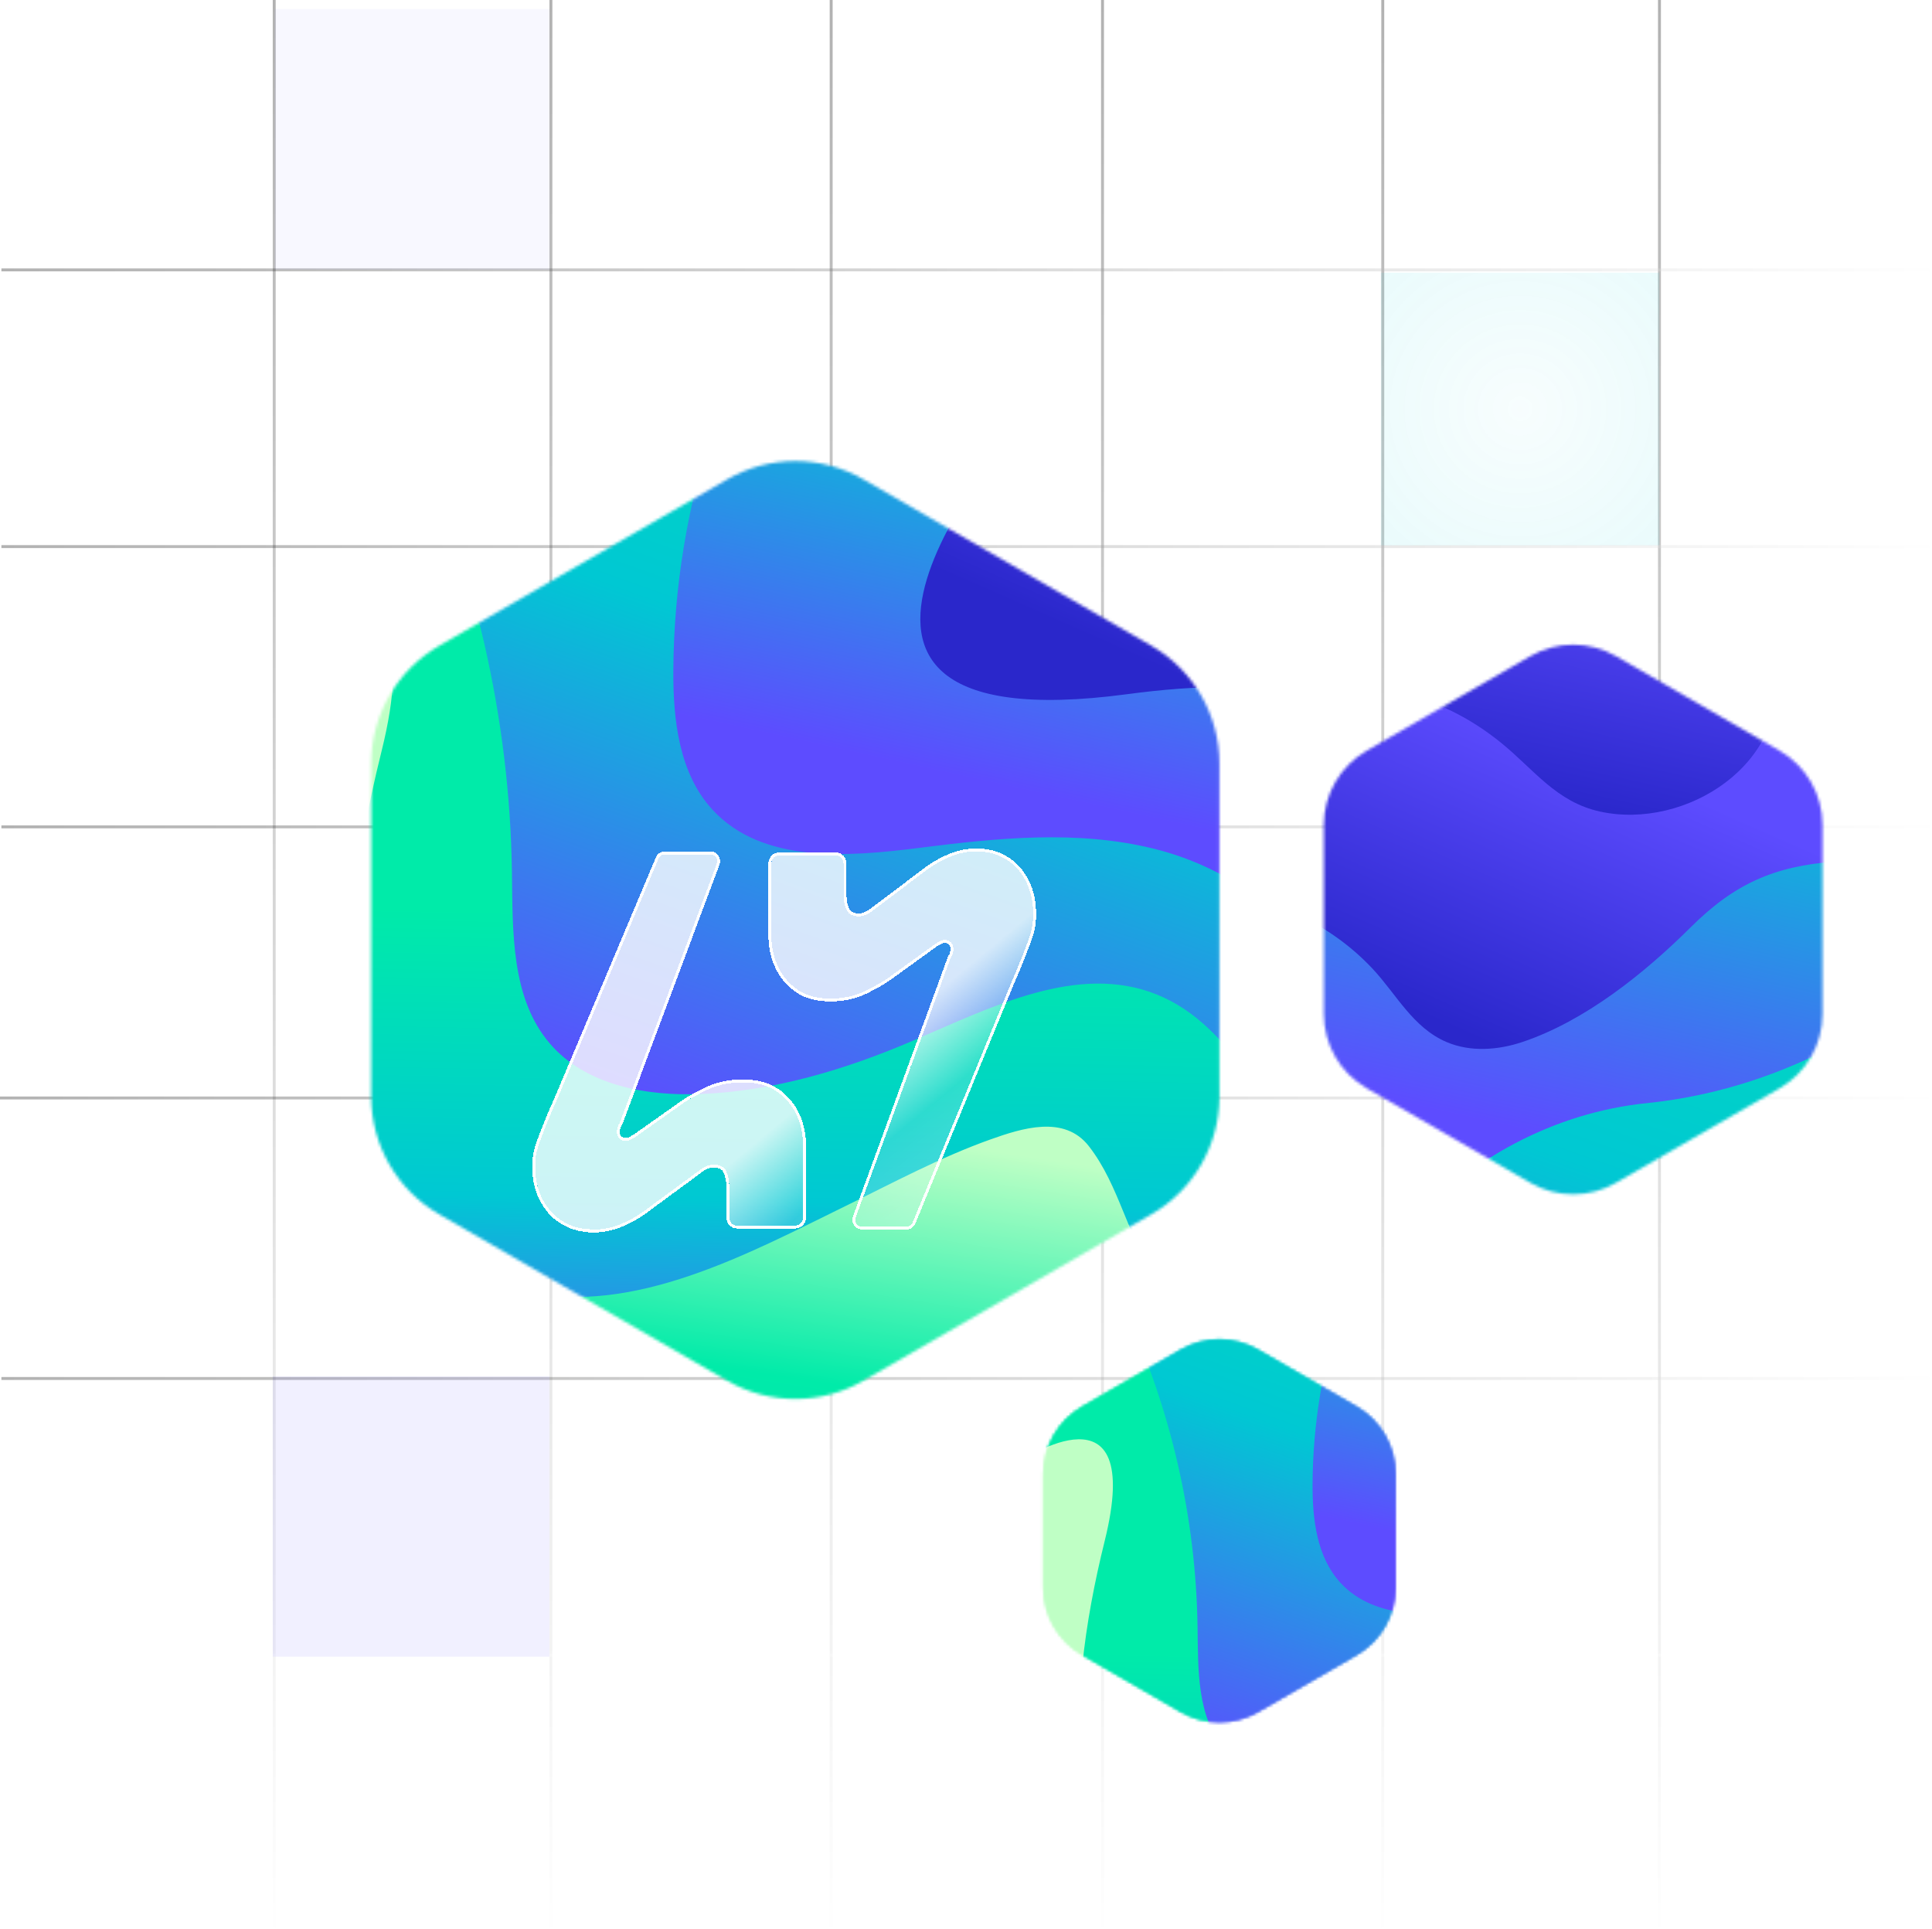
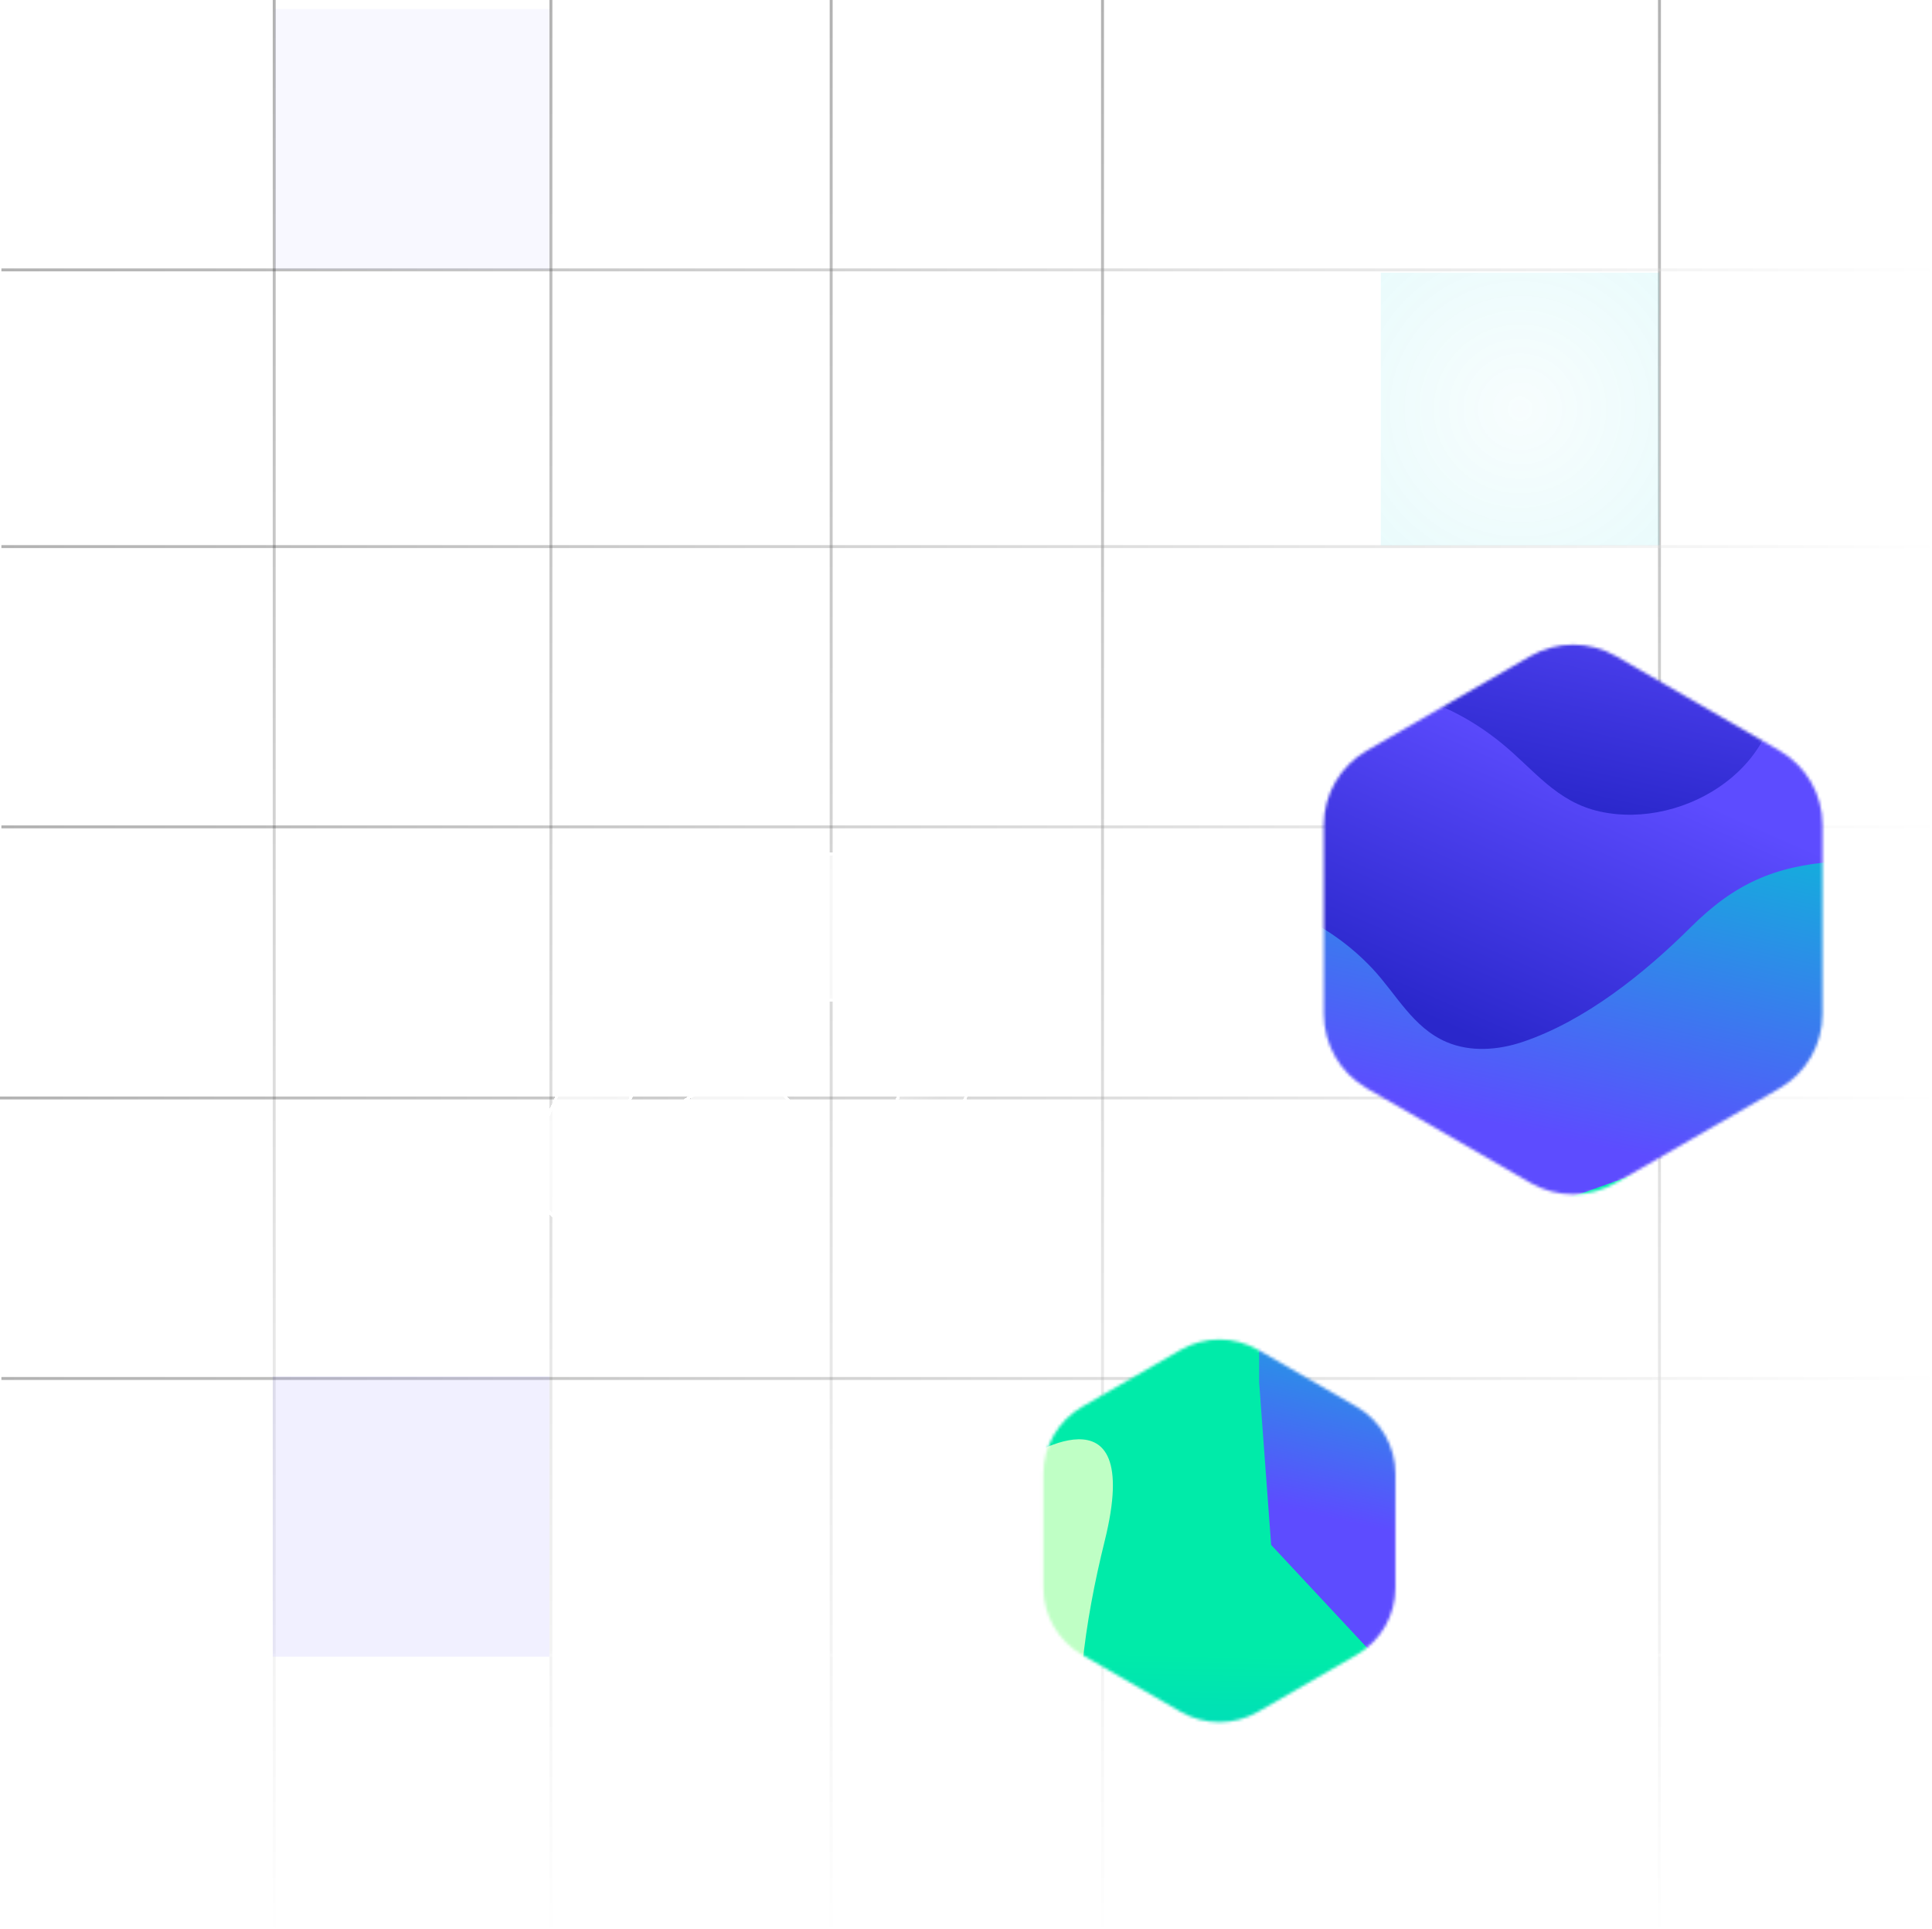
<svg xmlns="http://www.w3.org/2000/svg" width="659" height="658" viewBox="0 0 659 658" fill="none">
  <g clip-path="url(#clip0_4584_8847)">
    <line x1="93.533" y1="2.40468e-08" x2="93.533" y2="657.611" stroke="url(#paint0_linear_4584_8847)" stroke-opacity="0.3" />
    <line x1="187.912" y1="2.47848e-08" x2="187.912" y2="657.611" stroke="url(#paint1_linear_4584_8847)" stroke-opacity="0.3" />
    <line x1="283.509" y1="2.47848e-08" x2="283.509" y2="657.611" stroke="url(#paint2_linear_4584_8847)" stroke-opacity="0.3" />
    <line x1="376.062" y1="2.47848e-08" x2="376.062" y2="657.611" stroke="url(#paint3_linear_4584_8847)" stroke-opacity="0.3" />
-     <line x1="471.659" y1="2.47848e-08" x2="471.659" y2="657.611" stroke="url(#paint4_linear_4584_8847)" stroke-opacity="0.3" />
    <line x1="566.039" y1="2.49664e-08" x2="566.039" y2="657.611" stroke="url(#paint5_linear_4584_8847)" stroke-opacity="0.3" />
    <line x1="0.48" y1="564.559" x2="658.091" y2="564.559" stroke="white" stroke-opacity="0.3" />
    <line x1="0.48" y1="470.179" x2="658.091" y2="470.179" stroke="url(#paint6_linear_4584_8847)" stroke-opacity="0.3" />
    <line x1="4.37114e-08" y1="374.5" x2="658" y2="374.5" stroke="url(#paint7_linear_4584_8847)" stroke-opacity="0.3" />
    <line x1="0.48" y1="282.029" x2="658.091" y2="282.029" stroke="url(#paint8_linear_4584_8847)" stroke-opacity="0.3" />
    <line x1="0.48" y1="186.432" x2="658.091" y2="186.432" stroke="url(#paint9_linear_4584_8847)" stroke-opacity="0.3" />
    <line x1="0.48" y1="92.053" x2="658.091" y2="92.053" stroke="url(#paint10_linear_4584_8847)" stroke-opacity="0.3" />
    <mask id="mask0_4584_8847" style="mask-type:luminance" maskUnits="userSpaceOnUse" x="126" y="157" width="290" height="321">
-       <path d="M415.943 373.988V260.452C415.943 243.874 407.103 228.554 392.753 220.263L294.471 163.493C280.121 155.202 262.441 155.202 248.085 163.493L149.804 220.263C135.453 228.554 126.613 243.87 126.613 260.452V373.988C126.613 390.565 135.453 405.885 149.804 414.176L248.085 470.947C262.436 479.238 280.116 479.238 294.471 470.947L392.753 414.176C407.103 405.885 415.943 390.57 415.943 373.988Z" fill="white" />
-     </mask>
+       </mask>
    <g mask="url(#mask0_4584_8847)">
      <path d="M696.71 144.98H90.272V485.896H696.71V144.98Z" fill="url(#paint11_linear_4584_8847)" />
      <path d="M90.272 217.753C90.272 217.753 149.643 177.62 130.166 256.146C110.685 334.677 107.144 422.775 178.865 440.288C215.679 449.278 256.395 427.019 288.319 411.396C304.587 403.436 320.745 394.726 337.847 388.639C348.609 384.808 363.027 380.204 371.387 390.916C382.064 404.599 384.633 422.442 394.742 436.541C409.95 457.754 433.234 468.493 457.868 474.846C499.732 485.647 553.889 481.998 584.429 447.916C585.964 446.202 587.424 444.426 588.809 442.588C643.707 369.66 696.448 388.262 696.448 388.262V144.98H90.272V217.753Z" fill="url(#paint12_linear_4584_8847)" />
      <path d="M661.418 144.94H379.854V251.857H661.418V144.94Z" fill="url(#paint13_linear_4584_8847)" />
      <path d="M401.878 144.98C401.878 144.98 370.393 193.961 425.411 179.466C446.991 173.779 470.302 169.593 492.503 174.108C504.636 176.576 515.783 182.219 525.359 190.019C535.544 198.317 542.373 208.252 555.868 211.218C582.356 217.043 614.702 196.372 610.078 166.88C607.03 147.426 602.073 144.985 602.073 144.985L676.94 145.016V184.048L664.737 237.074L581.544 286.423L528.923 296.723L484.307 304.355L432.001 256.914L364.127 247.16L298.539 237.078L291.674 199.693L310.742 144.98H401.878Z" fill="url(#paint14_linear_4584_8847)" />
      <path d="M347.979 144.94C347.979 144.94 251.025 254.512 384.278 236.798C407.802 233.673 432.901 232.359 455.618 240.465C466.934 244.501 477.114 250.992 485.359 259.751C492.845 267.706 497.926 278.184 508.523 282.628C515.85 285.7 524.312 285.074 531.847 282.552C551.222 276.066 569.638 261.278 583.927 247.058C597.444 233.606 609.803 228.075 628.707 226.703C648.078 225.3 661.874 214.468 667.404 195.662C670.27 185.904 670.767 175.622 670.923 165.455C671.029 158.632 670.989 151.804 670.803 144.985C679.292 144.985 687.781 144.985 696.27 144.985C697.127 181.034 696.448 217.131 696.448 253.189L643.702 296.15L542.764 332.026L500.265 382.184L426.773 350.184L378.962 308.994L259.43 311.209L209.848 258.064L204.093 180.115V144.94H347.974H347.979Z" fill="url(#paint15_linear_4584_8847)" />
      <path d="M697.122 271.849C696.337 279.64 694.114 286.93 689.095 293.318C679.456 305.589 662.691 309.438 647.172 311.01C631.654 312.586 615.288 312.905 601.82 320.777C588.139 328.772 579.658 343.418 574.196 358.299C568.183 374.695 564.819 392.63 554 406.335C541.978 421.563 521.707 429.225 502.373 427.725C483.038 426.224 464.879 416.2 451.695 401.971C432.218 380.95 421.173 349.94 394.605 339.218C367.695 328.364 338.189 343.489 311.519 354.916C288.488 364.79 264.063 372.151 239.026 373.15C220.308 373.9 199.748 370.153 187.554 355.929C174.245 340.408 174.915 317.789 174.618 297.34C173.85 244.816 161.798 192.483 139.521 144.918C174.183 144.927 208.845 144.936 243.508 144.945C234.504 171.946 229.818 200.381 229.671 228.843C229.587 245.62 231.637 263.773 242.98 276.133C259.914 294.588 289.06 292.319 313.897 289.154C340.332 285.784 367.491 283.072 393.375 289.429C419.256 295.782 443.987 312.932 452.423 338.219C454.579 344.683 456.035 352.115 461.6 356.049C467.253 360.044 475.303 358.734 481.143 355.014C486.983 351.298 491.239 345.62 495.827 340.435C514.962 318.823 541.703 304.399 570.379 301.473C597.604 298.694 623.937 288.541 646.218 272.688C666.294 258.401 683.073 239.453 694.287 217.469C695.028 216.013 695.747 214.543 696.439 213.06C692.729 231.999 698.991 253.349 697.131 271.853L697.122 271.849Z" fill="url(#paint16_linear_4584_8847)" />
    </g>
    <mask id="mask1_4584_8847" style="mask-type:luminance" maskUnits="userSpaceOnUse" x="451" y="219" width="171" height="189">
      <path d="M621.65 345.879V281.355C621.65 270.922 616.086 261.281 607.055 256.061L551.199 223.797C542.168 218.578 531.04 218.578 522.009 223.797L466.152 256.061C457.122 261.281 451.558 270.917 451.558 281.355V345.879C451.558 356.312 457.122 365.953 466.152 371.173L522.009 403.437C531.04 408.656 542.168 408.656 551.199 403.437L607.055 371.173C616.086 365.953 621.65 356.317 621.65 345.879Z" fill="white" />
    </mask>
    <g mask="url(#mask1_4584_8847)">
      <path d="M700.927 203.825H32.752V579.447H700.927V203.825Z" fill="url(#paint17_linear_4584_8847)" />
      <path d="M32.752 284.011C32.752 284.011 98.167 239.792 76.708 326.313C55.243 412.838 51.341 509.905 130.364 529.202C170.926 539.107 215.786 514.581 250.961 497.368C268.885 488.597 286.687 479 305.531 472.294C317.388 468.073 333.274 463 342.485 474.803C354.249 489.879 357.08 509.538 368.218 525.073C384.974 548.445 410.629 560.277 437.77 567.277C483.896 579.178 543.566 575.157 577.215 537.605C578.907 535.717 580.515 533.76 582.041 531.735C642.528 451.383 700.638 471.878 700.638 471.878V203.825H32.752V284.006V284.011Z" fill="url(#paint18_linear_4584_8847)" />
      <path d="M662.041 203.786H351.814V321.588H662.041V203.786Z" fill="url(#paint19_linear_4584_8847)" />
      <path d="M376.08 203.825C376.08 203.825 341.39 257.793 402.009 241.822C425.786 235.556 451.47 230.944 475.931 235.918C489.299 238.638 501.581 244.855 512.132 253.449C523.354 262.592 530.878 273.539 545.747 276.806C574.932 283.224 610.571 260.449 605.476 227.955C602.117 206.521 596.655 203.83 596.655 203.83L679.144 203.864V246.87L665.698 305.294L574.037 359.668L516.059 371.016L466.901 379.424L409.269 327.154L334.486 316.408L262.221 305.299L254.657 264.108L275.662 203.835H376.075L376.08 203.825Z" fill="url(#paint20_linear_4584_8847)" />
      <path d="M316.694 203.786C316.694 203.786 209.87 324.513 356.689 304.996C382.607 301.552 410.262 300.104 435.291 309.036C447.759 313.482 458.975 320.634 468.059 330.285C476.308 339.05 481.906 350.594 493.582 355.49C501.654 358.875 510.978 358.186 519.281 355.407C540.628 348.261 560.919 331.967 576.663 316.3C591.556 301.479 605.173 295.384 626.001 293.873C647.344 292.327 662.545 280.392 668.637 259.671C671.796 248.92 672.343 237.591 672.514 226.39C672.632 218.872 672.588 211.348 672.382 203.835C681.736 203.835 691.089 203.835 700.442 203.835C701.386 243.554 700.638 283.327 700.638 323.055L642.523 370.39L531.309 409.918L484.483 465.182L403.51 429.924L350.831 384.541L219.131 386.982L164.501 328.426L158.16 242.541V203.796H316.689L316.694 203.786Z" fill="url(#paint21_linear_4584_8847)" />
-       <path d="M701.381 343.614C700.516 352.199 698.066 360.23 692.536 367.269C681.917 380.789 663.444 385.03 646.346 386.762C629.248 388.498 611.216 388.85 596.377 397.523C581.303 406.333 571.959 422.469 565.94 438.866C559.315 456.93 555.609 476.692 543.689 491.792C530.443 508.569 508.108 517.012 486.805 515.359C465.502 513.705 445.495 502.66 430.968 486.983C409.509 463.822 397.339 429.655 368.066 417.842C338.417 405.883 305.908 422.548 276.522 435.138C251.146 446.017 224.235 454.127 196.649 455.228C176.026 456.054 153.373 451.926 139.937 436.254C125.274 419.153 126.012 394.231 125.685 371.701C124.839 313.83 111.559 256.169 87.014 203.762C125.205 203.772 163.396 203.781 201.588 203.791C191.667 233.541 186.504 264.871 186.342 296.23C186.25 314.715 188.508 334.716 201.006 348.334C219.664 368.668 251.777 366.169 279.143 362.681C308.269 358.968 338.192 355.98 366.712 362.984C395.227 369.984 422.476 388.88 431.77 416.742C434.147 423.864 435.75 432.052 441.882 436.386C448.111 440.788 456.98 439.345 463.414 435.246C469.849 431.152 474.538 424.896 479.594 419.182C500.677 395.371 530.14 379.478 561.735 376.255C591.732 373.193 620.745 362.006 645.295 344.538C667.415 328.798 685.901 307.921 698.257 283.698C699.073 282.094 699.865 280.475 700.628 278.841C696.541 299.708 703.44 323.231 701.391 343.619L701.381 343.614Z" fill="url(#paint22_linear_4584_8847)" />
    </g>
    <mask id="mask2_4584_8847" style="mask-type:luminance" maskUnits="userSpaceOnUse" x="355" y="456" width="121" height="132">
-       <path d="M475.975 541.545V502.722C475.975 493.276 470.939 484.55 462.759 479.825L429.149 460.415C420.974 455.69 410.897 455.69 402.722 460.415L369.113 479.825C360.937 484.55 355.896 493.276 355.896 502.722V541.545C355.896 550.991 360.933 559.717 369.113 564.442L402.722 583.852C410.897 588.577 420.974 588.577 429.149 583.852L462.759 564.442C470.934 559.717 475.975 550.991 475.975 541.545Z" fill="white" />
-     </mask>
+       </mask>
    <g mask="url(#mask2_4584_8847)">
-       <path d="M780.479 446.368H348.386V689.274H780.479V446.368Z" fill="url(#paint23_linear_4584_8847)" />
+       <path d="M780.479 446.368H348.386H780.479V446.368Z" fill="url(#paint23_linear_4584_8847)" />
      <path d="M348.386 498.22C348.386 498.22 390.689 469.624 376.812 525.575C362.931 581.529 360.408 644.3 411.51 656.778C437.741 663.184 466.751 647.324 489.497 636.192C501.088 630.521 512.601 624.315 524.786 619.978C532.454 617.248 542.727 613.968 548.684 621.601C556.291 631.35 558.122 644.062 565.325 654.109C576.16 669.223 592.751 676.874 610.302 681.401C640.131 689.097 678.718 686.497 700.478 662.213C701.572 660.992 702.612 659.727 703.599 658.417C742.714 606.455 780.293 619.709 780.293 619.709V446.362H348.386V498.213V498.22Z" fill="url(#paint24_linear_4584_8847)" />
      <path d="M532.004 446.34C532.004 446.34 462.924 524.411 557.868 511.79C574.629 509.563 592.513 508.627 608.698 514.403C616.761 517.278 624.014 521.903 629.889 528.144C635.223 533.812 638.843 541.277 646.394 544.444C651.614 546.633 657.644 546.187 663.013 544.39C676.817 539.768 689.939 529.232 700.12 519.1C709.751 509.516 718.557 505.574 732.027 504.597C745.828 503.597 755.658 495.879 759.598 482.48C761.64 475.527 761.995 468.201 762.105 460.957C762.181 456.095 762.153 451.23 762.02 446.372C768.069 446.372 774.117 446.372 780.166 446.372C780.776 472.057 780.292 497.777 780.292 523.468L742.71 554.079L670.791 579.641L640.51 615.379L588.146 592.578L554.08 563.23L468.913 564.808L433.585 526.942L429.484 471.402V446.346H532.001L532.004 446.34Z" fill="url(#paint25_linear_4584_8847)" />
      <path d="M780.773 536.763C780.214 542.315 778.63 547.509 775.054 552.061C768.186 560.804 756.241 563.546 745.184 564.666C734.127 565.789 722.466 566.017 712.869 571.625C703.121 577.322 697.079 587.757 693.187 598.36C688.903 610.042 686.506 622.822 678.797 632.586C670.232 643.436 655.788 648.896 642.012 647.827C628.236 646.758 615.298 639.615 605.904 629.477C592.027 614.499 584.157 592.404 565.227 584.765C546.053 577.031 525.03 587.808 506.027 595.95C489.617 602.985 472.214 608.23 454.375 608.941C441.038 609.476 426.39 606.806 417.701 596.671C408.218 585.613 408.696 569.496 408.484 554.927C407.937 517.503 399.349 480.215 383.477 446.324C408.174 446.331 432.871 446.337 457.569 446.343C451.153 465.582 447.814 485.842 447.71 506.121C447.65 518.075 449.111 531.01 457.192 539.816C469.258 552.965 490.025 551.349 507.722 549.094C526.557 546.693 545.908 544.76 564.351 549.29C582.791 553.816 600.412 566.036 606.422 584.053C607.959 588.659 608.996 593.954 612.961 596.757C616.989 599.604 622.725 598.671 626.886 596.02C631.047 593.372 634.079 589.326 637.349 585.632C650.982 570.233 670.036 559.956 690.468 557.871C709.866 555.891 728.628 548.657 744.504 537.361C758.808 527.182 770.763 513.681 778.753 498.017C779.281 496.98 779.793 495.933 780.287 494.876C777.643 508.37 782.105 523.582 780.78 536.767L780.773 536.763Z" fill="url(#paint26_linear_4584_8847)" />
    </g>
    <g filter="url(#filter0_f_4584_8847)">
      <mask id="mask3_4584_8847" style="mask-type:luminance" maskUnits="userSpaceOnUse" x="355" y="456" width="121" height="132">
        <path d="M475.975 541.545V502.722C475.975 493.276 470.939 484.55 462.759 479.825L429.149 460.415C420.974 455.69 410.897 455.69 402.722 460.415L369.113 479.825C360.937 484.55 355.896 493.276 355.896 502.722V541.545C355.896 550.991 360.933 559.717 369.113 564.442L402.722 583.852C410.897 588.577 420.974 588.577 429.149 583.852L462.759 564.442C470.934 559.717 475.975 550.991 475.975 541.545Z" fill="white" />
      </mask>
      <g mask="url(#mask3_4584_8847)">
        <path d="M780.479 446.368H348.386V689.274H780.479V446.368Z" fill="url(#paint27_linear_4584_8847)" />
        <path d="M348.386 498.22C348.386 498.22 390.689 469.624 376.812 525.575C362.931 581.529 360.408 644.3 411.51 656.778C437.741 663.184 466.751 647.324 489.497 636.192C501.088 630.521 512.601 624.314 524.786 619.978C532.454 617.248 542.727 613.968 548.684 621.6C556.291 631.349 558.122 644.062 565.325 654.109C576.16 669.222 592.751 676.874 610.302 681.401C640.131 689.097 678.718 686.497 700.478 662.213C701.572 660.992 702.612 659.726 703.599 658.417C742.714 606.455 780.293 619.709 780.293 619.709V446.362H348.386V498.213V498.22Z" fill="url(#paint28_linear_4584_8847)" />
        <path d="M532.004 446.34C532.004 446.34 462.924 524.411 557.868 511.79C574.629 509.563 592.513 508.627 608.698 514.403C616.761 517.278 624.014 521.903 629.889 528.144C635.223 533.812 638.843 541.277 646.394 544.444C651.614 546.632 657.644 546.186 663.012 544.39C676.817 539.768 689.939 529.232 700.12 519.1C709.751 509.515 718.557 505.574 732.026 504.597C745.828 503.597 755.658 495.879 759.598 482.479C761.64 475.527 761.994 468.201 762.105 460.957C762.181 456.095 762.152 451.23 762.02 446.372C768.068 446.372 774.117 446.372 780.166 446.372C780.776 472.057 780.292 497.777 780.292 523.468L742.71 554.079L670.791 579.64L640.51 615.378L588.146 592.578L554.08 563.23L468.912 564.808L433.585 526.941L429.484 471.402V446.346H532.001L532.004 446.34Z" fill="url(#paint29_linear_4584_8847)" />
-         <path d="M780.773 536.763C780.214 542.315 778.63 547.509 775.054 552.061C768.186 560.804 756.241 563.546 745.184 564.666C734.127 565.789 722.466 566.017 712.869 571.625C703.121 577.322 697.079 587.757 693.187 598.36C688.903 610.042 686.506 622.821 678.797 632.586C670.232 643.436 655.788 648.896 642.012 647.827C628.236 646.757 615.298 639.615 605.904 629.477C592.027 614.499 584.157 592.404 565.227 584.765C546.053 577.031 525.03 587.808 506.027 595.95C489.617 602.985 472.214 608.23 454.375 608.941C441.038 609.476 426.39 606.806 417.701 596.671C408.218 585.613 408.696 569.496 408.484 554.926C407.937 517.503 399.349 480.215 383.477 446.324C408.174 446.33 432.871 446.337 457.569 446.343C451.153 465.582 447.814 485.842 447.71 506.121C447.65 518.075 449.111 531.009 457.192 539.816C469.258 552.965 490.025 551.349 507.722 549.093C526.557 546.693 545.908 544.76 564.351 549.29C582.791 553.816 600.412 566.036 606.422 584.053C607.959 588.659 608.996 593.954 612.961 596.757C616.989 599.604 622.725 598.67 626.886 596.02C631.047 593.372 634.079 589.326 637.349 585.632C650.982 570.233 670.036 559.956 690.468 557.871C709.866 555.891 728.628 548.657 744.504 537.361C758.808 527.182 770.763 513.681 778.753 498.017C779.281 496.98 779.793 495.933 780.287 494.876C777.643 508.37 782.105 523.582 780.78 536.766L780.773 536.763Z" fill="url(#paint30_linear_4584_8847)" />
      </g>
    </g>
    <g filter="url(#filter1_d_4584_8847)">
      <path d="M201.68 385.276C197.617 385.276 193.965 384.061 190.706 381.76C188.372 380.12 186.546 377.796 185.11 375.153C183.381 371.85 182.555 368.122 182.555 364.161C182.458 361.625 182.873 359.112 183.674 356.681C184.478 354.251 187.224 347.113 190.266 340.404L224.647 258.801C224.965 258.034 225.766 257.479 226.571 257.479H242.531C244.064 257.479 245.06 259.119 244.454 260.677L211.437 348.887C211.022 349.547 210.73 350.102 210.632 350.656C210.437 351.211 210.437 351.636 210.437 352.084C210.437 353.063 210.755 353.854 211.361 354.385C211.971 354.939 212.675 355.152 213.403 355.152C213.818 355.152 214.327 355.045 214.814 354.833C215.327 354.621 215.933 354.279 216.64 353.854L233.307 342.095C235.036 340.88 237.688 339.452 241.239 337.71C244.789 336.07 248.759 335.173 253.233 335.173C258.003 335.173 261.872 336.153 264.914 338.265C267.956 340.353 270.193 342.996 271.726 346.299C273.26 349.603 273.964 353.225 273.964 357.291V381.155C273.964 382.794 272.747 384.01 271.311 384.01H251.382C249.848 384.01 248.73 382.688 248.73 381.155V370.265C248.73 368.389 248.315 366.749 247.611 365.322C246.904 363.894 245.471 363.233 243.231 363.233C242.523 363.233 241.697 363.446 240.896 363.788C240.091 364.106 239.168 364.661 238.244 365.428L219.242 379.408C216.712 381.178 213.865 382.712 211.018 383.793C208.074 384.902 205.032 385.433 201.676 385.433V385.276H201.68Z" fill="url(#paint31_linear_4584_8847)" fill-opacity="0.8" shape-rendering="crispEdges" />
      <path d="M333.737 256.453C337.71 256.453 341.275 257.668 344.465 259.969C346.749 261.609 348.532 263.933 349.935 266.579C351.624 269.883 352.411 273.611 352.411 277.575C352.504 280.112 352.1 282.625 351.317 285.055C350.531 287.486 347.842 294.624 344.873 301.341L311.289 382.975C310.979 383.742 310.196 384.297 309.409 384.297H293.806C292.309 384.297 291.331 382.657 291.926 381.099L324.204 292.854C324.608 292.193 324.893 291.639 324.99 291.084C325.181 290.53 325.181 290.105 325.181 289.657C325.181 288.677 324.871 287.887 324.279 287.356C323.684 286.801 322.995 286.589 322.28 286.589C321.876 286.589 321.378 286.695 320.902 286.908C320.404 287.12 319.808 287.462 319.119 287.887L302.827 299.649C301.139 300.865 298.544 302.292 295.073 304.038C291.601 305.678 287.722 306.575 283.345 306.575C278.683 306.575 274.902 305.596 271.928 303.48C268.955 301.392 266.768 298.749 265.267 295.442C263.77 292.138 263.081 288.516 263.081 284.446V260.629C263.081 258.989 264.271 257.774 265.671 257.774H285.15C286.647 257.774 287.744 259.096 287.744 260.629V271.523C287.744 273.399 288.148 275.039 288.837 276.466C289.527 277.894 290.93 278.555 293.117 278.555C293.806 278.555 294.614 278.342 295.401 278C296.184 277.681 297.09 277.127 297.992 276.36L316.568 262.375C319.044 260.606 321.826 259.072 324.608 257.987C327.487 256.878 330.457 256.347 333.741 256.347V256.453H333.737Z" fill="url(#paint32_linear_4584_8847)" fill-opacity="0.8" shape-rendering="crispEdges" />
      <path d="M242.53 256.979C244.481 256.979 245.629 259.037 244.92 260.858L244.919 260.857L211.905 349.062L211.888 349.109L211.86 349.152C211.448 349.808 211.204 350.292 211.125 350.743L211.117 350.783L211.104 350.822C210.939 351.29 210.938 351.641 210.938 352.084C210.938 352.844 211.15 353.429 211.521 353.842L211.69 354.009L211.697 354.015C212.202 354.473 212.779 354.651 213.403 354.651C213.741 354.651 214.182 354.563 214.614 354.375L214.623 354.371L214.999 354.2C215.392 354.008 215.844 353.748 216.369 353.433L233.02 341.686L233.361 341.451C235.123 340.264 237.69 338.895 241.019 337.262L241.029 337.256C244.648 335.584 248.69 334.674 253.233 334.674C258.07 334.674 262.049 335.666 265.199 337.853H265.198C268.313 339.992 270.608 342.704 272.18 346.089C273.749 349.469 274.464 353.165 274.464 357.291V381.154C274.464 383.046 273.047 384.51 271.312 384.51H251.382C249.525 384.51 248.229 382.915 248.229 381.154V370.265C248.229 368.466 247.832 366.902 247.163 365.544L247.046 365.328C246.423 364.283 245.244 363.733 243.23 363.733C242.613 363.733 241.856 363.922 241.093 364.248L241.08 364.253C240.334 364.548 239.455 365.072 238.563 365.812L238.552 365.822L238.54 365.83L219.538 379.811L219.528 379.818C216.967 381.61 214.083 383.164 211.195 384.261L211.194 384.262C208.19 385.393 205.087 385.934 201.676 385.934H201.176V385.767C197.207 385.67 193.622 384.431 190.418 382.169V382.168C188.003 380.471 186.131 378.079 184.671 375.392L184.667 375.385C183.007 372.212 182.163 368.666 182.064 364.914L182.055 364.161C181.958 361.564 182.384 358.998 183.199 356.525V356.524C184.011 354.073 186.763 346.918 189.811 340.197L224.187 258.606C224.578 257.665 225.553 256.98 226.57 256.979H242.53ZM334.24 255.847V255.963C338.121 256.062 341.62 257.301 344.756 259.562C346.973 261.154 348.719 263.357 350.104 265.844L350.377 266.346L350.381 266.352C352.108 269.731 352.908 273.533 352.91 277.557C353 279.996 352.642 282.409 351.938 284.743L351.793 285.209C351 287.66 348.305 294.815 345.33 301.543L311.752 383.162C311.372 384.102 310.416 384.797 309.409 384.797H293.807C291.879 384.797 290.768 382.728 291.459 380.921L323.734 292.682L323.751 292.636L323.777 292.593C324.178 291.937 324.418 291.452 324.498 290.998L324.505 290.959L324.518 290.921C324.679 290.452 324.682 290.1 324.682 289.656C324.682 288.784 324.408 288.143 323.945 287.728L323.938 287.722C323.449 287.265 322.887 287.089 322.28 287.089C321.955 287.089 321.526 287.177 321.105 287.364L321.098 287.367C320.64 287.562 320.075 287.884 319.393 288.305L303.12 300.055L303.119 300.056C301.395 301.296 298.769 302.739 295.298 304.485L295.286 304.49C291.746 306.163 287.794 307.075 283.346 307.075C278.615 307.075 274.722 306.081 271.639 303.888V303.887C268.593 301.747 266.349 299.036 264.812 295.648C263.28 292.269 262.58 288.574 262.58 284.445V260.629C262.58 258.748 263.961 257.275 265.671 257.274H285.149C286.979 257.274 288.244 258.879 288.244 260.629V271.522C288.244 273.324 288.632 274.89 289.288 276.249C289.86 277.433 291.029 278.055 293.117 278.055C293.714 278.055 294.453 277.868 295.202 277.542L295.213 277.537C295.938 277.242 296.798 276.719 297.668 275.979L297.68 275.97L297.691 275.961L316.268 261.976L316.277 261.969L316.751 261.636C319.136 259.984 321.779 258.553 324.426 257.52L324.428 257.519C327.368 256.387 330.4 255.847 333.74 255.847H334.24Z" stroke="white" shape-rendering="crispEdges" />
    </g>
    <g filter="url(#filter2_i_4584_8847)">
      <path d="M471 93H566V186H471V93Z" fill="url(#paint33_radial_4584_8847)" fill-opacity="0.3" />
    </g>
    <g filter="url(#filter3_i_4584_8847)">
      <path d="M93.033 469.461H187.412V565.059H93.033V469.461Z" fill="#7368FF" fill-opacity="0.1" />
    </g>
    <g filter="url(#filter4_i_4584_8847)">
      <rect x="93.642" y="3.045" width="93.77" height="88.899" fill="#7368FF" fill-opacity="0.05" />
    </g>
  </g>
  <defs>
    <filter id="filter0_f_4584_8847" x="255.896" y="356.871" width="320.079" height="330.524" filterUnits="userSpaceOnUse" color-interpolation-filters="sRGB">
      <feFlood flood-opacity="0" result="BackgroundImageFix" />
      <feBlend mode="normal" in="SourceGraphic" in2="BackgroundImageFix" result="shape" />
      <feGaussianBlur stdDeviation="50" result="effect1_foregroundBlur_4584_8847" />
    </filter>
    <filter id="filter1_d_4584_8847" x="141.541" y="249.347" width="251.883" height="211.087" filterUnits="userSpaceOnUse" color-interpolation-filters="sRGB">
      <feFlood flood-opacity="0" result="BackgroundImageFix" />
      <feColorMatrix in="SourceAlpha" type="matrix" values="0 0 0 0 0 0 0 0 0 0 0 0 0 0 0 0 0 0 127 0" result="hardAlpha" />
      <feOffset dy="34" />
      <feGaussianBlur stdDeviation="20" />
      <feComposite in2="hardAlpha" operator="out" />
      <feColorMatrix type="matrix" values="0 0 0 0 0.365 0 0 0 0 0.325 0 0 0 0 0.812 0 0 0 0.08 0" />
      <feBlend mode="normal" in2="BackgroundImageFix" result="effect1_dropShadow_4584_8847" />
      <feBlend mode="normal" in="SourceGraphic" in2="effect1_dropShadow_4584_8847" result="shape" />
    </filter>
    <filter id="filter2_i_4584_8847" x="471" y="93" width="95" height="93" filterUnits="userSpaceOnUse" color-interpolation-filters="sRGB">
      <feFlood flood-opacity="0" result="BackgroundImageFix" />
      <feBlend mode="normal" in="SourceGraphic" in2="BackgroundImageFix" result="shape" />
      <feColorMatrix in="SourceAlpha" type="matrix" values="0 0 0 0 0 0 0 0 0 0 0 0 0 0 0 0 0 0 127 0" result="hardAlpha" />
      <feOffset />
      <feGaussianBlur stdDeviation="32" />
      <feComposite in2="hardAlpha" operator="arithmetic" k2="-1" k3="1" />
      <feColorMatrix type="matrix" values="0 0 0 0 0.365 0 0 0 0 0.298 0 0 0 0 1 0 0 0 0.3 0" />
      <feBlend mode="normal" in2="shape" result="effect1_innerShadow_4584_8847" />
    </filter>
    <filter id="filter3_i_4584_8847" x="93.033" y="469.461" width="94.379" height="95.597" filterUnits="userSpaceOnUse" color-interpolation-filters="sRGB">
      <feFlood flood-opacity="0" result="BackgroundImageFix" />
      <feBlend mode="normal" in="SourceGraphic" in2="BackgroundImageFix" result="shape" />
      <feColorMatrix in="SourceAlpha" type="matrix" values="0 0 0 0 0 0 0 0 0 0 0 0 0 0 0 0 0 0 127 0" result="hardAlpha" />
      <feOffset />
      <feGaussianBlur stdDeviation="32" />
      <feComposite in2="hardAlpha" operator="arithmetic" k2="-1" k3="1" />
      <feColorMatrix type="matrix" values="0 0 0 0 0.365 0 0 0 0 0.298 0 0 0 0 1 0 0 0 0.3 0" />
      <feBlend mode="normal" in2="shape" result="effect1_innerShadow_4584_8847" />
    </filter>
    <filter id="filter4_i_4584_8847" x="93.642" y="3.045" width="93.77" height="88.899" filterUnits="userSpaceOnUse" color-interpolation-filters="sRGB">
      <feFlood flood-opacity="0" result="BackgroundImageFix" />
      <feBlend mode="normal" in="SourceGraphic" in2="BackgroundImageFix" result="shape" />
      <feColorMatrix in="SourceAlpha" type="matrix" values="0 0 0 0 0 0 0 0 0 0 0 0 0 0 0 0 0 0 127 0" result="hardAlpha" />
      <feOffset />
      <feGaussianBlur stdDeviation="32" />
      <feComposite in2="hardAlpha" operator="arithmetic" k2="-1" k3="1" />
      <feColorMatrix type="matrix" values="0 0 0 0 0.365 0 0 0 0 0.298 0 0 0 0 1 0 0 0 0.3 0" />
      <feBlend mode="normal" in2="shape" result="effect1_innerShadow_4584_8847" />
    </filter>
    <linearGradient id="paint0_linear_4584_8847" x1="92.533" y1="-2.40468e-08" x2="92.533" y2="657.611" gradientUnits="userSpaceOnUse">
      <stop />
      <stop offset="1" stop-color="white" />
    </linearGradient>
    <linearGradient id="paint1_linear_4584_8847" x1="186.912" y1="-2.47848e-08" x2="186.912" y2="657.611" gradientUnits="userSpaceOnUse">
      <stop />
      <stop offset="1" stop-color="white" />
    </linearGradient>
    <linearGradient id="paint2_linear_4584_8847" x1="282.509" y1="-2.47848e-08" x2="282.509" y2="657.611" gradientUnits="userSpaceOnUse">
      <stop />
      <stop offset="1" stop-color="white" />
    </linearGradient>
    <linearGradient id="paint3_linear_4584_8847" x1="375.062" y1="-2.47848e-08" x2="375.062" y2="657.611" gradientUnits="userSpaceOnUse">
      <stop />
      <stop offset="1" stop-color="white" />
    </linearGradient>
    <linearGradient id="paint4_linear_4584_8847" x1="470.659" y1="-2.47848e-08" x2="470.659" y2="657.611" gradientUnits="userSpaceOnUse">
      <stop />
      <stop offset="1" stop-color="white" />
    </linearGradient>
    <linearGradient id="paint5_linear_4584_8847" x1="565.039" y1="-2.49664e-08" x2="565.039" y2="657.611" gradientUnits="userSpaceOnUse">
      <stop />
      <stop offset="1" stop-color="white" />
    </linearGradient>
    <linearGradient id="paint6_linear_4584_8847" x1="0.48" y1="471.179" x2="658.091" y2="471.179" gradientUnits="userSpaceOnUse">
      <stop />
      <stop offset="1" stop-color="white" />
    </linearGradient>
    <linearGradient id="paint7_linear_4584_8847" x1="-4.37114e-08" y1="375.5" x2="658" y2="375.5" gradientUnits="userSpaceOnUse">
      <stop />
      <stop offset="1" stop-color="white" />
    </linearGradient>
    <linearGradient id="paint8_linear_4584_8847" x1="0.48" y1="283.029" x2="658.091" y2="283.029" gradientUnits="userSpaceOnUse">
      <stop />
      <stop offset="1" stop-color="white" />
    </linearGradient>
    <linearGradient id="paint9_linear_4584_8847" x1="0.48" y1="187.432" x2="658.091" y2="187.432" gradientUnits="userSpaceOnUse">
      <stop />
      <stop offset="1" stop-color="white" />
    </linearGradient>
    <linearGradient id="paint10_linear_4584_8847" x1="0.48" y1="93.053" x2="658.091" y2="93.053" gradientUnits="userSpaceOnUse">
      <stop />
      <stop offset="1" stop-color="white" />
    </linearGradient>
    <linearGradient id="paint11_linear_4584_8847" x1="381.82" y1="391.653" x2="344.162" y2="637.456" gradientUnits="userSpaceOnUse">
      <stop offset="0.03" stop-color="#BFFFC5" />
      <stop offset="0.38" stop-color="#00EBA9" />
      <stop offset="1" stop-color="#00C8D3" />
    </linearGradient>
    <linearGradient id="paint12_linear_4584_8847" x1="392.43" y1="314.623" x2="388.784" y2="502.22" gradientUnits="userSpaceOnUse">
      <stop stop-color="#00EBA9" />
      <stop offset="0.52" stop-color="#00C8D3" />
      <stop offset="1" stop-color="#5D4CFF" />
    </linearGradient>
    <linearGradient id="paint13_linear_4584_8847" x1="519.311" y1="204.408" x2="537.92" y2="119.816" gradientUnits="userSpaceOnUse">
      <stop stop-color="#2A27CB" />
      <stop offset="1" stop-color="#5D4CFF" />
    </linearGradient>
    <linearGradient id="paint14_linear_4584_8847" x1="459.186" y1="255.888" x2="497.705" y2="168.464" gradientUnits="userSpaceOnUse">
      <stop stop-color="#2A27CB" />
      <stop offset="1" stop-color="#5D4CFF" />
    </linearGradient>
    <linearGradient id="paint15_linear_4584_8847" x1="488.842" y1="23.213" x2="430.817" y2="287.541" gradientUnits="userSpaceOnUse">
      <stop stop-color="#00EBA9" />
      <stop offset="0.52" stop-color="#00C8D3" />
      <stop offset="1" stop-color="#5D4CFF" />
    </linearGradient>
    <linearGradient id="paint16_linear_4584_8847" x1="458.817" y1="96.465" x2="342.827" y2="423.059" gradientUnits="userSpaceOnUse">
      <stop stop-color="#00EBA9" />
      <stop offset="0.52" stop-color="#00C8D3" />
      <stop offset="1" stop-color="#5D4CFF" />
    </linearGradient>
    <linearGradient id="paint17_linear_4584_8847" x1="353.98" y1="475.615" x2="312.488" y2="746.442" gradientUnits="userSpaceOnUse">
      <stop offset="0.03" stop-color="#BFFFC5" />
      <stop offset="0.38" stop-color="#00EBA9" />
      <stop offset="1" stop-color="#00C8D3" />
    </linearGradient>
    <linearGradient id="paint18_linear_4584_8847" x1="365.671" y1="390.738" x2="361.658" y2="597.438" gradientUnits="userSpaceOnUse">
      <stop stop-color="#00EBA9" />
      <stop offset="0.52" stop-color="#00C8D3" />
      <stop offset="1" stop-color="#5D4CFF" />
    </linearGradient>
    <linearGradient id="paint19_linear_4584_8847" x1="505.468" y1="269.308" x2="525.976" y2="176.104" gradientUnits="userSpaceOnUse">
      <stop stop-color="#2A27CB" />
      <stop offset="1" stop-color="#5D4CFF" />
    </linearGradient>
    <linearGradient id="paint20_linear_4584_8847" x1="439.227" y1="326.029" x2="481.663" y2="229.7" gradientUnits="userSpaceOnUse">
      <stop stop-color="#2A27CB" />
      <stop offset="1" stop-color="#5D4CFF" />
    </linearGradient>
    <linearGradient id="paint21_linear_4584_8847" x1="471.902" y1="69.667" x2="407.966" y2="360.904" gradientUnits="userSpaceOnUse">
      <stop stop-color="#00EBA9" />
      <stop offset="0.52" stop-color="#00C8D3" />
      <stop offset="1" stop-color="#5D4CFF" />
    </linearGradient>
    <linearGradient id="paint22_linear_4584_8847" x1="438.816" y1="150.376" x2="311.018" y2="510.213" gradientUnits="userSpaceOnUse">
      <stop stop-color="#00EBA9" />
      <stop offset="0.52" stop-color="#00C8D3" />
      <stop offset="1" stop-color="#5D4CFF" />
    </linearGradient>
    <linearGradient id="paint23_linear_4584_8847" x1="556.12" y1="622.126" x2="529.286" y2="797.262" gradientUnits="userSpaceOnUse">
      <stop offset="0.03" stop-color="#BFFFC5" />
      <stop offset="0.38" stop-color="#00EBA9" />
      <stop offset="1" stop-color="#00C8D3" />
    </linearGradient>
    <linearGradient id="paint24_linear_4584_8847" x1="563.677" y1="567.241" x2="561.082" y2="700.905" gradientUnits="userSpaceOnUse">
      <stop stop-color="#00EBA9" />
      <stop offset="0.52" stop-color="#00C8D3" />
      <stop offset="1" stop-color="#5D4CFF" />
    </linearGradient>
    <linearGradient id="paint25_linear_4584_8847" x1="632.374" y1="359.608" x2="591.028" y2="547.944" gradientUnits="userSpaceOnUse">
      <stop stop-color="#00EBA9" />
      <stop offset="0.52" stop-color="#00C8D3" />
      <stop offset="1" stop-color="#5D4CFF" />
    </linearGradient>
    <linearGradient id="paint26_linear_4584_8847" x1="610.979" y1="411.804" x2="528.335" y2="644.502" gradientUnits="userSpaceOnUse">
      <stop stop-color="#00EBA9" />
      <stop offset="0.52" stop-color="#00C8D3" />
      <stop offset="1" stop-color="#5D4CFF" />
    </linearGradient>
    <linearGradient id="paint27_linear_4584_8847" x1="556.12" y1="622.125" x2="529.286" y2="797.262" gradientUnits="userSpaceOnUse">
      <stop offset="0.03" stop-color="#BFFFC5" />
      <stop offset="0.38" stop-color="#00EBA9" />
      <stop offset="1" stop-color="#00C8D3" />
    </linearGradient>
    <linearGradient id="paint28_linear_4584_8847" x1="563.677" y1="567.241" x2="561.082" y2="700.905" gradientUnits="userSpaceOnUse">
      <stop stop-color="#00EBA9" />
      <stop offset="0.52" stop-color="#00C8D3" />
      <stop offset="1" stop-color="#5D4CFF" />
    </linearGradient>
    <linearGradient id="paint29_linear_4584_8847" x1="632.374" y1="359.608" x2="591.028" y2="547.944" gradientUnits="userSpaceOnUse">
      <stop stop-color="#00EBA9" />
      <stop offset="0.52" stop-color="#00C8D3" />
      <stop offset="1" stop-color="#5D4CFF" />
    </linearGradient>
    <linearGradient id="paint30_linear_4584_8847" x1="610.979" y1="411.804" x2="528.335" y2="644.502" gradientUnits="userSpaceOnUse">
      <stop stop-color="#00EBA9" />
      <stop offset="0.52" stop-color="#00C8D3" />
      <stop offset="1" stop-color="#5D4CFF" />
    </linearGradient>
    <linearGradient id="paint31_linear_4584_8847" x1="284.471" y1="197.671" x2="499.76" y2="456.867" gradientUnits="userSpaceOnUse">
      <stop stop-color="white" />
      <stop offset="0.31" stop-color="white" />
      <stop offset="0.395" stop-color="white" stop-opacity="0.222" />
      <stop offset="0.9" stop-color="white" />
    </linearGradient>
    <linearGradient id="paint32_linear_4584_8847" x1="284.471" y1="197.671" x2="499.76" y2="456.867" gradientUnits="userSpaceOnUse">
      <stop stop-color="white" />
      <stop offset="0.31" stop-color="white" />
      <stop offset="0.395" stop-color="white" stop-opacity="0.222" />
      <stop offset="0.9" stop-color="white" />
    </linearGradient>
    <radialGradient id="paint33_radial_4584_8847" cx="0" cy="0" r="1" gradientUnits="userSpaceOnUse" gradientTransform="translate(518.5 139.5) rotate(90) scale(340.901 348.232)">
      <stop stop-color="#00C8D3" stop-opacity="0.1" />
      <stop offset="1" stop-color="#00F2FF" />
    </radialGradient>
    <clipPath id="clip0_4584_8847">
      <rect width="659" height="658" fill="white" />
    </clipPath>
  </defs>
</svg>